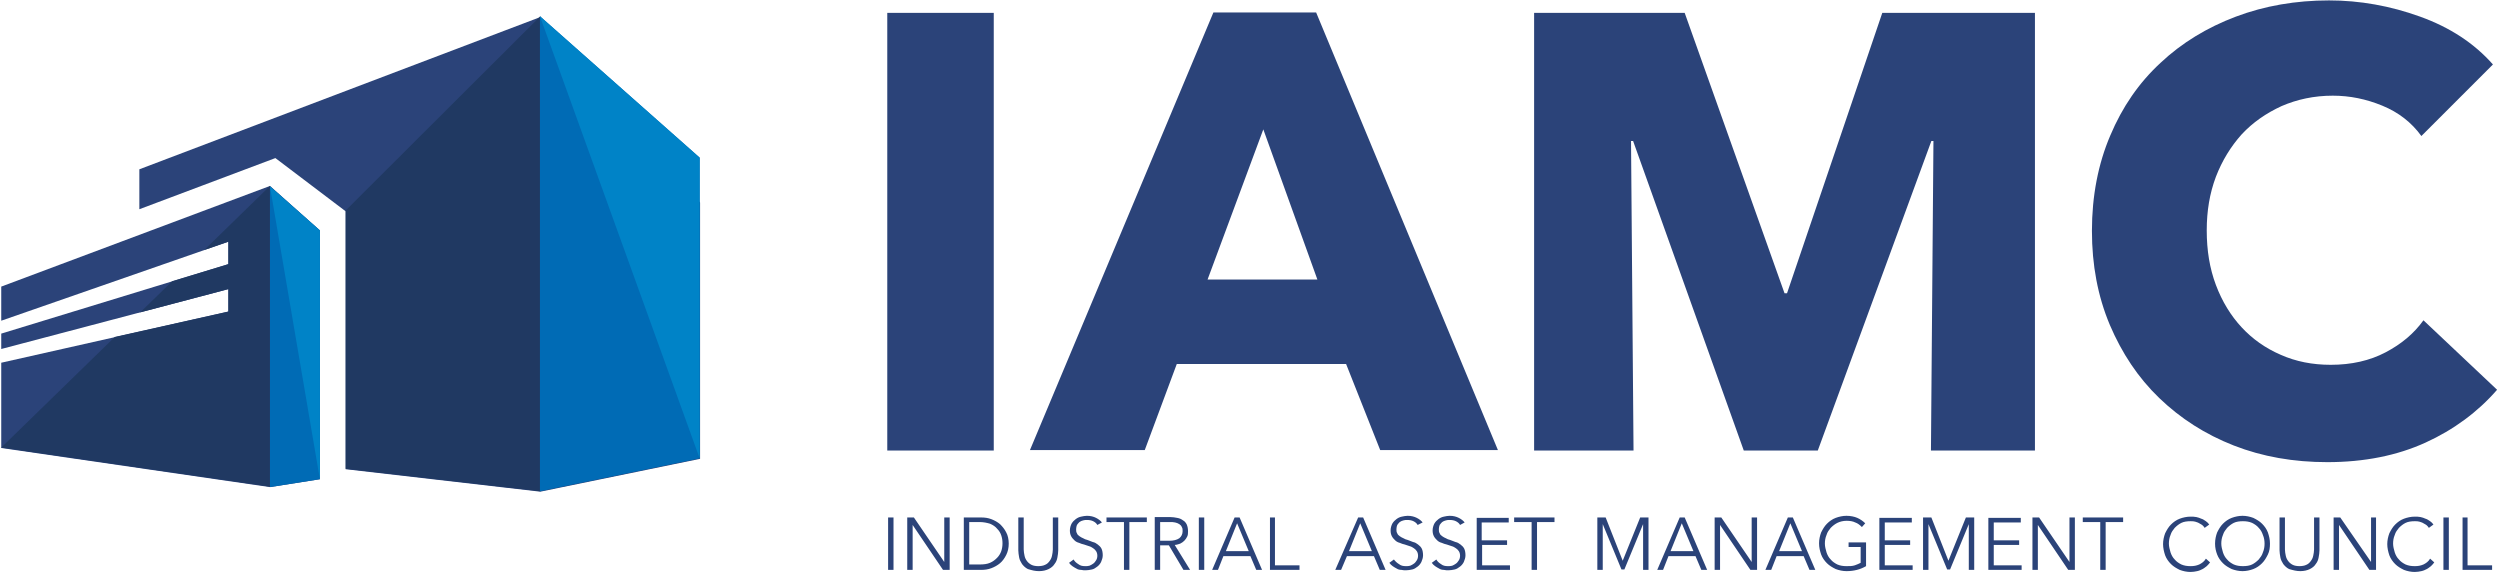
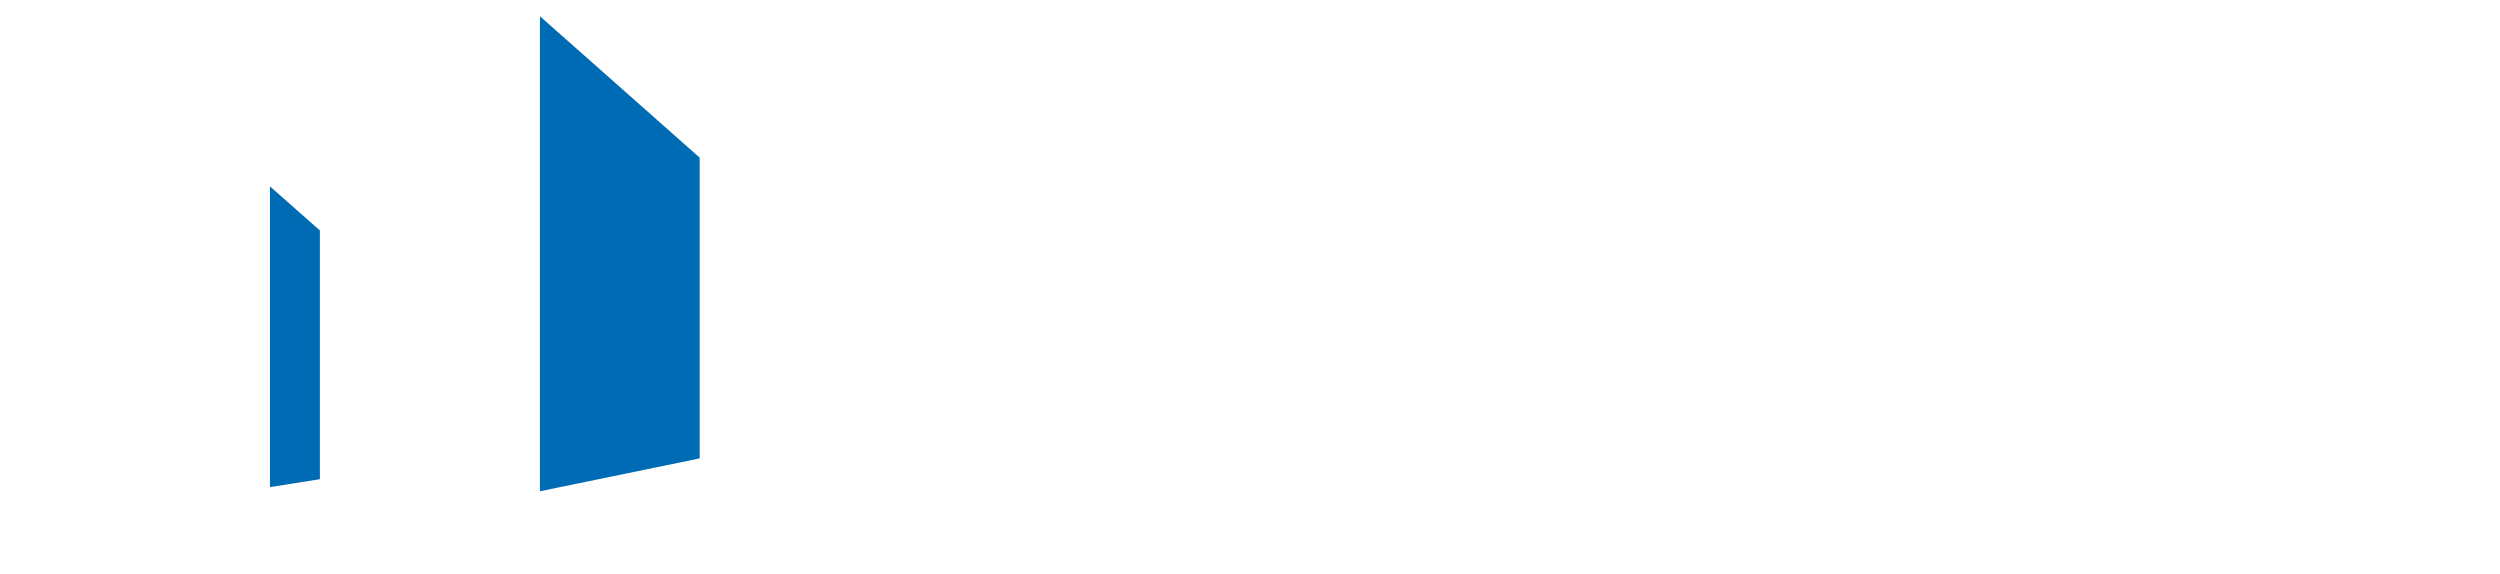
<svg xmlns="http://www.w3.org/2000/svg" width="601px" height="138px" viewBox="0 0 601 138" version="1.1">
  <title>layer</title>
  <g id="Page-1" stroke="none" stroke-width="1" fill="none" fill-rule="evenodd">
    <g id="layer" transform="translate(131, -207)" fill-rule="nonzero">
-       <path d="M37.3,255.7 L37.3,256.2 L37.3,280.9 L37.3,317.3 L-1.1,325.2 L-47.9,319.8 L-47.9,257.8 L-64.8,245 L-97.5,257.3 L-97.5,251.7 L-97.5,247.7 L-1.1,211.1 L1.6,214.3 L1.6,214.3 L37.3,255.7 Z M-66.1,251.7 L-130.7,275.9 L-130.7,284.1 L-76.1,265.1 L-76.1,270.5 L-130.7,287.2 L-130.7,290.9 L-76.1,276.5 L-76.1,281.9 L-130.7,294.2 L-130.7,314.7 L-66.1,324.1 L-54.1,322.2 L-54.1,262.4 L-66.1,251.7 Z" id="Shape" fill="#2B4379" />
-       <path d="M82.3,210.1 L107.9,210.1 L107.9,315.3 L82.3,315.3 L82.3,210.1 Z M229.1,315.2 L185.4,210 L160.7,210 L116.6,315.2 L144.2,315.2 L151.9,294.5 L192.6,294.5 L200.8,315.2 L229.1,315.2 Z M185.7,274.2 L159.3,274.2 L172.7,238.1 L185.7,274.2 Z M358.2,315.2 L358.2,210.1 L321.5,210.1 L298.6,277.5 L298,277.5 L274,210.1 L237.8,210.1 L237.8,315.3 L261.7,315.3 L261.1,240.9 L261.6,240.9 L288.2,315.3 L306,315.3 L333.3,240.9 L333.8,240.9 L333.2,315.3 L358.2,315.3 L358.2,315.2 Z M452.1,313.4 C458.9,310.3 464.7,306 469.3,300.7 L451.6,284 C449.3,287.2 446.3,289.7 442.5,291.7 C438.7,293.7 434.3,294.7 429.3,294.7 C424.9,294.7 420.9,293.9 417.3,292.3 C413.6,290.7 410.5,288.5 407.9,285.7 C405.3,282.9 403.2,279.5 401.7,275.5 C400.2,271.5 399.5,267.2 399.5,262.4 C399.5,257.7 400.2,253.5 401.7,249.5 C403.2,245.6 405.3,242.2 407.9,239.3 C410.6,236.4 413.8,234.2 417.5,232.5 C421.2,230.9 425.3,230 429.8,230 C433.9,230 437.8,230.8 441.7,232.4 C445.6,234 448.7,236.4 451.1,239.7 L468.3,222.5 C463.8,217.4 458,213.6 450.8,211 C443.6,208.4 436.3,207.1 428.9,207.1 C420.9,207.1 413.4,208.4 406.5,211 C399.6,213.6 393.5,217.3 388.4,222.1 C383.2,226.9 379.2,232.7 376.3,239.6 C373.4,246.4 371.9,254.1 371.9,262.5 C371.9,270.7 373.3,278.2 376.2,285.1 C379.1,291.9 383,297.8 388.1,302.7 C393.2,307.6 399.1,311.4 406,314.1 C412.9,316.8 420.4,318.1 428.5,318.1 C437.4,318.1 445.3,316.5 452.1,313.4 M83.8,331.4 L82.5,331.4 L82.5,344 L83.8,344 L83.8,331.4 Z M88.7,331.4 L87.1,331.4 L87.1,344 L88.4,344 L88.4,333.2 L88.4,333.2 L95.7,344 L97.3,344 L97.3,331.4 L96,331.4 L96,342.1 L96,342.1 L88.7,331.4 Z M100.7,344 L104.9,344 C105.7,344 106.5,343.9 107.3,343.6 C108.1,343.3 108.8,342.9 109.4,342.4 C110,341.9 110.5,341.2 110.9,340.4 C111.3,339.6 111.5,338.7 111.5,337.7 C111.5,336.7 111.3,335.7 110.9,335 C110.5,334.2 110,333.6 109.4,333 C108.8,332.5 108.1,332.1 107.3,331.8 C106.5,331.5 105.7,331.4 104.9,331.4 L100.7,331.4 L100.7,344 Z M102,332.5 L104.5,332.5 C105.5,332.5 106.3,332.7 107,332.9 C107.7,333.2 108.3,333.6 108.7,334.1 C109.2,334.6 109.5,335.1 109.7,335.7 C109.9,336.3 110,336.9 110,337.6 C110,338.3 109.9,338.9 109.7,339.5 C109.5,340.1 109.1,340.7 108.7,341.1 C108.2,341.6 107.7,342 107,342.3 C106.3,342.6 105.5,342.7 104.5,342.7 L102,342.7 L102,332.5 Z M118.8,344.3 C119.7,344.3 120.5,344.1 121.1,343.8 C121.7,343.5 122.2,343.1 122.5,342.6 C122.9,342.1 123.1,341.6 123.2,341 C123.3,340.4 123.4,339.9 123.4,339.3 L123.4,331.4 L122.1,331.4 L122.1,339.1 C122.1,339.6 122,340.1 121.9,340.6 C121.8,341.1 121.6,341.5 121.3,341.9 C121,342.3 120.7,342.6 120.2,342.8 C119.8,343 119.2,343.1 118.6,343.1 C118,343.1 117.4,343 117,342.8 C116.6,342.6 116.2,342.3 115.9,341.9 C115.6,341.5 115.4,341.1 115.3,340.6 C115.2,340.1 115.1,339.6 115.1,339.1 L115.1,331.4 L113.8,331.4 L113.8,339.3 C113.8,339.8 113.9,340.4 114,341 C114.1,341.6 114.4,342.1 114.7,342.6 C115.1,343.1 115.5,343.5 116.1,343.8 C117.1,344.1 117.8,344.3 118.8,344.3 M133.9,332.6 C133.6,332.2 133.1,331.8 132.5,331.5 C131.9,331.2 131.2,331 130.3,331 C129.8,331 129.4,331.1 128.9,331.2 C128.4,331.3 128,331.5 127.6,331.8 C127.2,332.1 126.9,332.4 126.6,332.9 C126.4,333.3 126.2,333.9 126.2,334.5 C126.2,335.1 126.3,335.5 126.5,335.9 C126.7,336.3 127,336.6 127.3,336.9 C127.6,337.2 128,337.4 128.4,337.5 C128.8,337.7 129.2,337.8 129.6,337.9 C130,338 130.4,338.2 130.8,338.3 C131.2,338.4 131.5,338.6 131.8,338.8 C132.1,339 132.3,339.2 132.5,339.5 C132.7,339.8 132.8,340.2 132.8,340.6 C132.8,341 132.7,341.4 132.5,341.7 C132.3,342 132.1,342.3 131.8,342.5 C131.5,342.7 131.2,342.9 130.9,343 C130.6,343.1 130.2,343.1 129.9,343.1 C129.2,343.1 128.7,343 128.2,342.6 C127.7,342.3 127.3,341.9 127.1,341.5 L126,342.3 C126.2,342.6 126.5,342.9 126.8,343.1 C127.1,343.3 127.4,343.5 127.8,343.7 C128.1,343.9 128.5,344 128.9,344 C129.3,344.1 129.7,344.1 130,344.1 C130.5,344.1 131,344 131.5,343.9 C132,343.8 132.4,343.5 132.8,343.2 C133.2,342.9 133.5,342.5 133.7,342.1 C133.9,341.6 134.1,341.1 134.1,340.5 C134.1,339.9 134,339.3 133.8,338.9 C133.6,338.5 133.3,338.2 132.9,337.9 C132.5,337.6 132.2,337.4 131.7,337.3 C131.3,337.1 130.8,337 130.4,336.8 C130,336.7 129.7,336.6 129.4,336.4 C129.1,336.3 128.8,336.1 128.5,335.9 C128.2,335.7 128,335.5 127.9,335.2 C127.7,334.9 127.7,334.6 127.7,334.2 C127.7,333.8 127.8,333.5 127.9,333.2 C128.1,332.9 128.3,332.7 128.5,332.5 C128.8,332.3 129,332.2 129.4,332.1 C129.7,332 130,332 130.3,332 C130.9,332 131.4,332.1 131.8,332.3 C132.2,332.5 132.6,332.8 132.8,333.2 L133.9,332.6 Z M140.5,332.5 L144.7,332.5 L144.7,331.4 L135,331.4 L135,332.5 L139.2,332.5 L139.2,344 L140.5,344 L140.5,332.5 Z M147.9,338.1 L150,338.1 L153.5,344 L155.1,344 L151.4,338 C151.9,338 152.3,337.8 152.7,337.7 C153.1,337.5 153.4,337.3 153.7,337 C154,336.7 154.2,336.4 154.4,336 C154.6,335.6 154.6,335.2 154.6,334.7 C154.6,334.1 154.5,333.6 154.3,333.1 C154.1,332.7 153.8,332.3 153.4,332.1 C153,331.8 152.6,331.6 152,331.5 C151.5,331.4 150.9,331.3 150.3,331.3 L146.6,331.3 L146.6,344 L147.9,344 L147.9,338.1 Z M147.9,332.5 L150.2,332.5 C150.7,332.5 151.1,332.5 151.5,332.6 C151.9,332.7 152.2,332.8 152.5,333 C152.8,333.2 153,333.4 153.1,333.7 C153.3,334 153.3,334.3 153.3,334.7 C153.3,335.4 153,336 152.5,336.4 C151.9,336.8 151.1,337 150.1,337 L147.9,337 L147.9,332.5 Z M158.5,331.4 L157.2,331.4 L157.2,344 L158.5,344 L158.5,331.4 Z M163.1,340.7 L169.6,340.7 L171,344 L172.4,344 L167,331.4 L165.8,331.4 L160.4,344 L161.8,344 L163.1,340.7 Z M166.4,332.8 L169.2,339.5 L163.7,339.5 L166.4,332.8 Z M175.6,331.4 L174.3,331.4 L174.3,344 L181.4,344 L181.4,342.9 L175.5,342.9 L175.5,331.4 L175.6,331.4 Z M192.8,340.7 L199.3,340.7 L200.7,344 L202.1,344 L196.7,331.4 L195.5,331.4 L190,344 L191.4,344 L192.8,340.7 Z M196,332.8 L198.8,339.5 L193.3,339.5 L196,332.8 Z M211,332.6 C210.7,332.2 210.2,331.8 209.6,331.5 C209,331.2 208.3,331 207.4,331 C206.9,331 206.5,331.1 206,331.2 C205.5,331.3 205.1,331.5 204.7,331.8 C204.3,332.1 204,332.4 203.7,332.9 C203.5,333.3 203.3,333.9 203.3,334.5 C203.3,335.1 203.4,335.5 203.6,335.9 C203.8,336.3 204.1,336.6 204.4,336.9 C204.7,337.2 205.1,337.4 205.5,337.5 C205.9,337.7 206.3,337.8 206.7,337.9 C207.1,338 207.5,338.2 207.9,338.3 C208.3,338.4 208.6,338.6 208.9,338.8 C209.2,339 209.4,339.2 209.6,339.5 C209.8,339.8 209.9,340.2 209.9,340.6 C209.9,341 209.8,341.4 209.6,341.7 C209.4,342 209.2,342.3 208.9,342.5 C208.6,342.7 208.3,342.9 208,343 C207.7,343.1 207.3,343.1 207,343.1 C206.3,343.1 205.8,343 205.3,342.6 C204.8,342.3 204.4,341.9 204.1,341.5 L203,342.3 C203.2,342.6 203.5,342.9 203.8,343.1 C204.1,343.3 204.4,343.5 204.8,343.7 C205.1,343.9 205.5,344 205.9,344 C206.3,344.1 206.7,344.1 207,344.1 C207.5,344.1 208,344 208.5,343.9 C209,343.8 209.4,343.5 209.8,343.2 C210.2,342.9 210.5,342.5 210.7,342.1 C210.9,341.6 211.1,341.1 211.1,340.5 C211.1,339.9 211,339.3 210.8,338.9 C210.6,338.5 210.3,338.2 209.9,337.9 C209.5,337.6 209.2,337.4 208.7,337.3 C208.3,337.1 207.8,337 207.4,336.8 C207,336.7 206.7,336.6 206.4,336.4 C206.1,336.3 205.8,336.1 205.5,335.9 C205.2,335.7 205,335.5 204.9,335.2 C204.7,334.9 204.7,334.6 204.7,334.2 C204.7,333.8 204.8,333.5 204.9,333.2 C205.1,332.9 205.3,332.7 205.5,332.5 C205.8,332.3 206,332.2 206.4,332.1 C206.7,332 207,332 207.3,332 C207.9,332 208.4,332.1 208.8,332.3 C209.2,332.5 209.6,332.8 209.8,333.2 L211,332.6 Z M221.1,332.6 C220.8,332.2 220.3,331.8 219.7,331.5 C219.1,331.2 218.4,331 217.5,331 C217,331 216.6,331.1 216.1,331.2 C215.6,331.3 215.2,331.5 214.8,331.8 C214.4,332.1 214.1,332.4 213.8,332.9 C213.6,333.3 213.4,333.9 213.4,334.5 C213.4,335.1 213.5,335.5 213.7,335.9 C213.9,336.3 214.2,336.6 214.5,336.9 C214.8,337.2 215.2,337.4 215.6,337.5 C216,337.7 216.4,337.8 216.8,337.9 C217.2,338 217.6,338.2 218,338.3 C218.4,338.4 218.7,338.6 219,338.8 C219.3,339 219.5,339.2 219.7,339.5 C219.9,339.8 220,340.2 220,340.6 C220,341 219.9,341.4 219.7,341.7 C219.5,342 219.3,342.3 219,342.5 C218.7,342.7 218.4,342.9 218.1,343 C217.8,343.1 217.4,343.1 217.1,343.1 C216.4,343.1 215.9,343 215.4,342.6 C214.9,342.3 214.5,341.9 214.3,341.5 L213.2,342.3 C213.4,342.6 213.7,342.9 214,343.1 C214.3,343.3 214.6,343.5 215,343.7 C215.3,343.9 215.7,344 216.1,344 C216.5,344.1 216.9,344.1 217.2,344.1 C217.7,344.1 218.2,344 218.7,343.9 C219.2,343.8 219.6,343.5 220,343.2 C220.4,342.9 220.7,342.5 220.9,342.1 C221.1,341.6 221.3,341.1 221.3,340.5 C221.3,339.9 221.2,339.3 221,338.9 C220.8,338.5 220.5,338.2 220.1,337.9 C219.7,337.6 219.4,337.4 218.9,337.3 C218.5,337.1 218,337 217.6,336.8 C217.2,336.7 216.9,336.6 216.6,336.4 C216.3,336.3 216,336.1 215.7,335.9 C215.4,335.7 215.2,335.5 215.1,335.2 C214.9,334.9 214.9,334.6 214.9,334.2 C214.9,333.8 215,333.5 215.1,333.2 C215.3,332.9 215.5,332.7 215.7,332.5 C216,332.3 216.2,332.2 216.6,332.1 C216.9,332 217.2,332 217.5,332 C218.1,332 218.6,332.1 219,332.3 C219.4,332.5 219.8,332.8 220,333.2 L221.1,332.6 Z M225.2,338 L231.3,338 L231.3,336.9 L225.2,336.9 L225.2,332.6 L231.7,332.6 L231.7,331.5 L224,331.5 L224,344 L232,344 L232,342.9 L225.3,342.9 L225.3,338 L225.2,338 Z M238.5,332.5 L242.7,332.5 L242.7,331.4 L233,331.4 L233,332.5 L237.2,332.5 L237.2,344 L238.5,344 L238.5,332.5 Z M255,331.4 L253,331.4 L253,344 L254.3,344 L254.3,333 L254.3,333 L258.8,343.9 L259.5,343.9 L264,333 L264,333 L264,344 L265.3,344 L265.3,331.4 L263.3,331.4 L259.1,341.8 L259.1,341.8 L255,331.4 Z M270.1,340.7 L276.6,340.7 L278,344 L279.4,344 L274,331.4 L272.8,331.4 L267.4,344 L268.8,344 L270.1,340.7 Z M273.3,332.8 L276.1,339.5 L270.6,339.5 L273.3,332.8 Z M282.8,331.4 L281.2,331.4 L281.2,344 L282.5,344 L282.5,333.2 L282.5,333.2 L289.8,344 L291.4,344 L291.4,331.4 L290.1,331.4 L290.1,342.1 L290.1,342.1 L282.8,331.4 Z M296.1,340.7 L302.6,340.7 L304,344 L305.4,344 L300,331.4 L298.8,331.4 L293.4,344 L294.8,344 L296.1,340.7 Z M299.4,332.8 L302.2,339.5 L296.7,339.5 L299.4,332.8 Z M317.4,332.8 C316.9,332.3 316.2,331.8 315.5,331.5 C314.8,331.2 313.9,331 312.9,331 C312,331 311.1,331.2 310.3,331.5 C309.5,331.8 308.8,332.3 308.2,332.9 C307.6,333.5 307.2,334.2 306.8,335 C306.5,335.8 306.3,336.7 306.3,337.6 C306.3,338.6 306.5,339.4 306.8,340.3 C307.1,341.1 307.6,341.8 308.2,342.4 C308.8,343 309.5,343.4 310.3,343.8 C311.1,344.1 312,344.3 312.9,344.3 C313.8,344.3 314.6,344.2 315.4,344 C316.2,343.8 316.9,343.5 317.6,343.1 L317.6,337.4 L313.4,337.4 L313.4,338.5 L316.3,338.5 L316.3,342.3 C315.9,342.5 315.5,342.7 314.9,342.9 C314.3,343.1 313.7,343.1 312.9,343.1 C312.1,343.1 311.4,343 310.7,342.7 C310.1,342.4 309.5,342 309.1,341.5 C308.6,341 308.3,340.4 308.1,339.8 C307.9,339.1 307.7,338.4 307.7,337.7 C307.7,337 307.8,336.3 308.1,335.6 C308.3,334.9 308.7,334.4 309.1,333.9 C309.6,333.4 310.1,333 310.7,332.7 C311.3,332.4 312.1,332.2 312.9,332.2 C313.7,332.2 314.4,332.3 315,332.6 C315.6,332.8 316.1,333.2 316.6,333.7 L317.4,332.8 Z M322.1,338 L328.2,338 L328.2,336.9 L322.1,336.9 L322.1,332.6 L328.6,332.6 L328.6,331.5 L320.8,331.5 L320.8,344 L328.8,344 L328.8,342.9 L322.1,342.9 L322.1,338 Z M333.3,331.4 L331.3,331.4 L331.3,344 L332.6,344 L332.6,333 L332.6,333 L337.1,343.9 L337.8,343.9 L342.3,333 L342.3,333 L342.3,344 L343.6,344 L343.6,331.4 L341.6,331.4 L337.4,341.8 L337.4,341.8 L333.3,331.4 Z M348.3,338 L354.4,338 L354.4,336.9 L348.3,336.9 L348.3,332.6 L354.8,332.6 L354.8,331.5 L347,331.5 L347,344 L355,344 L355,342.9 L348.3,342.9 L348.3,338 Z M359.2,331.4 L357.6,331.4 L357.6,344 L358.9,344 L358.9,333.2 L358.9,333.2 L366.2,344 L367.8,344 L367.8,331.4 L366.5,331.4 L366.5,342.1 L366.5,342.1 L359.2,331.4 Z M375.2,332.5 L379.4,332.5 L379.4,331.4 L369.7,331.4 L369.7,332.5 L373.9,332.5 L373.9,344 L375.2,344 L375.2,332.5 Z M399.3,341.3 C398.9,342 398.3,342.4 397.7,342.7 C397,343 396.4,343.1 395.6,343.1 C394.8,343.1 394.1,343 393.4,342.7 C392.8,342.4 392.2,342 391.8,341.5 C391.3,341 391,340.4 390.8,339.8 C390.6,339.1 390.4,338.4 390.4,337.7 C390.4,337 390.5,336.3 390.8,335.6 C391,334.9 391.4,334.4 391.8,333.9 C392.3,333.4 392.8,333 393.4,332.7 C394,332.4 394.8,332.3 395.6,332.3 C396,332.3 396.4,332.3 396.7,332.4 C397,332.5 397.4,332.6 397.7,332.8 C398,333 398.3,333.1 398.5,333.3 C398.7,333.5 398.9,333.7 399,333.9 L400.1,333.1 C399.9,332.8 399.6,332.5 399.3,332.3 C399,332.1 398.6,331.8 398.2,331.7 C397.8,331.5 397.4,331.4 397,331.3 C396.5,331.2 396.1,331.2 395.6,331.2 C394.7,331.2 393.8,331.4 393,331.7 C392.2,332 391.5,332.5 390.9,333.1 C390.3,333.7 389.9,334.4 389.5,335.2 C389.2,336 389,336.9 389,337.8 C389,338.7 389.2,339.6 389.5,340.5 C389.8,341.3 390.3,342 390.9,342.6 C391.5,343.2 392.2,343.6 393,344 C393.8,344.3 394.7,344.5 395.6,344.5 C396.2,344.5 396.7,344.4 397.2,344.3 C397.7,344.2 398.1,344 398.5,343.8 C398.9,343.6 399.2,343.3 399.5,343.1 C399.8,342.8 400.1,342.5 400.3,342.2 L399.3,341.3 Z M414.7,337.7 C414.7,336.7 414.5,335.9 414.2,335 C413.9,334.2 413.4,333.5 412.8,332.9 C412.2,332.3 411.5,331.9 410.7,331.5 C409.9,331.2 409,331 408.1,331 C407.2,331 406.3,331.2 405.5,331.5 C404.7,331.8 404,332.3 403.4,332.9 C402.8,333.5 402.4,334.2 402,335 C401.7,335.8 401.5,336.7 401.5,337.7 C401.5,338.7 401.7,339.5 402,340.3 C402.3,341.1 402.8,341.8 403.4,342.4 C404,343 404.7,343.4 405.5,343.8 C406.3,344.1 407.2,344.3 408.1,344.3 C409,344.3 409.9,344.1 410.7,343.8 C411.5,343.5 412.2,343 412.8,342.4 C413.4,341.8 413.8,341.1 414.2,340.3 C414.6,339.5 414.7,338.6 414.7,337.7 M413.4,337.7 C413.4,338.4 413.3,339.1 413,339.8 C412.8,340.5 412.4,341 412,341.5 C411.5,342 411,342.4 410.4,342.7 C409.8,343 409,343.1 408.2,343.1 C407.4,343.1 406.7,343 406,342.7 C405.4,342.4 404.8,342 404.4,341.5 C403.9,341 403.6,340.4 403.4,339.8 C403.2,339.1 403,338.4 403,337.7 C403,337 403.1,336.3 403.4,335.6 C403.6,334.9 404,334.4 404.4,333.9 C404.9,333.4 405.4,333 406,332.7 C406.6,332.4 407.4,332.3 408.2,332.3 C409,332.3 409.7,332.4 410.4,332.7 C411,333 411.6,333.4 412,333.9 C412.5,334.4 412.8,335 413,335.6 C413.3,336.3 413.4,337 413.4,337.7 M422,344.3 C422.9,344.3 423.7,344.1 424.3,343.8 C424.9,343.5 425.4,343.1 425.7,342.6 C426.1,342.1 426.3,341.6 426.4,341 C426.5,340.4 426.6,339.9 426.6,339.3 L426.6,331.4 L425.3,331.4 L425.3,339.1 C425.3,339.6 425.2,340.1 425.1,340.6 C425,341.1 424.8,341.5 424.5,341.9 C424.2,342.3 423.9,342.6 423.4,342.8 C423,343 422.4,343.1 421.8,343.1 C421.2,343.1 420.6,343 420.2,342.8 C419.8,342.6 419.4,342.3 419.1,341.9 C418.8,341.5 418.6,341.1 418.5,340.6 C418.4,340.1 418.3,339.6 418.3,339.1 L418.3,331.4 L417,331.4 L417,339.3 C417,339.8 417.1,340.4 417.2,341 C417.3,341.6 417.6,342.1 417.9,342.6 C418.3,343.1 418.7,343.5 419.3,343.8 C420.3,344.1 421.1,344.3 422,344.3 M431.6,331.4 L430,331.4 L430,344 L431.3,344 L431.3,333.2 L431.3,333.2 L438.6,344 L440.2,344 L440.2,331.4 L439,331.4 L439,342.1 L439,342.1 L431.6,331.4 Z M453.2,341.3 C452.8,342 452.2,342.4 451.6,342.7 C450.9,343 450.3,343.1 449.5,343.1 C448.7,343.1 448,343 447.3,342.7 C446.7,342.4 446.1,342 445.7,341.5 C445.2,341 444.9,340.4 444.7,339.8 C444.5,339.1 444.3,338.4 444.3,337.7 C444.3,337 444.4,336.3 444.7,335.6 C444.9,334.9 445.3,334.4 445.7,333.9 C446.2,333.4 446.7,333 447.3,332.7 C447.9,332.4 448.7,332.3 449.5,332.3 C449.9,332.3 450.3,332.3 450.6,332.4 C450.9,332.5 451.3,332.6 451.6,332.8 C451.9,333 452.2,333.1 452.4,333.3 C452.6,333.5 452.8,333.7 452.9,333.9 L454,333.1 C453.8,332.8 453.5,332.5 453.2,332.3 C452.9,332.1 452.5,331.8 452.1,331.7 C451.7,331.5 451.3,331.4 450.9,331.3 C450.4,331.2 450,331.2 449.5,331.2 C448.6,331.2 447.7,331.4 446.9,331.7 C446.1,332 445.4,332.5 444.8,333.1 C444.2,333.7 443.8,334.4 443.4,335.2 C443.1,336 442.9,336.9 442.9,337.8 C442.9,338.7 443.1,339.6 443.4,340.5 C443.7,341.3 444.2,342 444.8,342.6 C445.4,343.2 446.1,343.6 446.9,344 C447.7,344.3 448.6,344.5 449.5,344.5 C450.1,344.5 450.6,344.4 451.1,344.3 C451.6,344.2 452,344 452.4,343.8 C452.8,343.6 453.1,343.3 453.4,343.1 C453.7,342.8 454,342.5 454.2,342.2 L453.2,341.3 Z M457.7,331.4 L456.4,331.4 L456.4,344 L457.7,344 L457.7,331.4 Z M462.3,331.4 L461,331.4 L461,344 L468.1,344 L468.1,342.9 L462.2,342.9 L462.2,331.4 L462.3,331.4 Z" id="Shape" fill="#2B4379" />
-       <path d="M37.3,317.2 L37.3,280.8 L37.3,317.2 Z" id="Path" fill="#006BB5" />
-       <path d="M-66.1,251.7 L-66.1,324 L-130.7,314.6 L-103.4,288 L-76.1,281.9 L-76.1,276.5 L-97.3,282.1 L-89.6,274.6 L-76.1,270.5 L-76.1,265.1 L-81.9,267.1 L-66.1,251.7 Z M-47.9,319.7 L-1.1,325.1 L-1.1,210.9 L-47.9,257.6 L-47.9,319.7 Z" id="Shape" fill="#203962" />
      <path d="M-54.1,262.4 L-54.1,322.2 L-66.1,324.1 L-66.1,251.8 L-54.1,262.4 Z M-1.2,210.9 L-1.2,325.1 L37.2,317.2 L37.2,299 L37.2,280.8 L37.2,259.4 L37.2,251.7 L37.2,244.9 L-1.2,210.9 Z" id="Shape" fill="#006BB5" />
-       <path d="M-54.1,262.4 L-54.1,322.2 L-66.1,251.8 L-54.1,262.4 Z M-1.2,210.9 L37.2,317.2 L37.2,244.9 L-1.2,210.9 Z" id="Shape" fill="#0083C7" />
    </g>
  </g>
</svg>